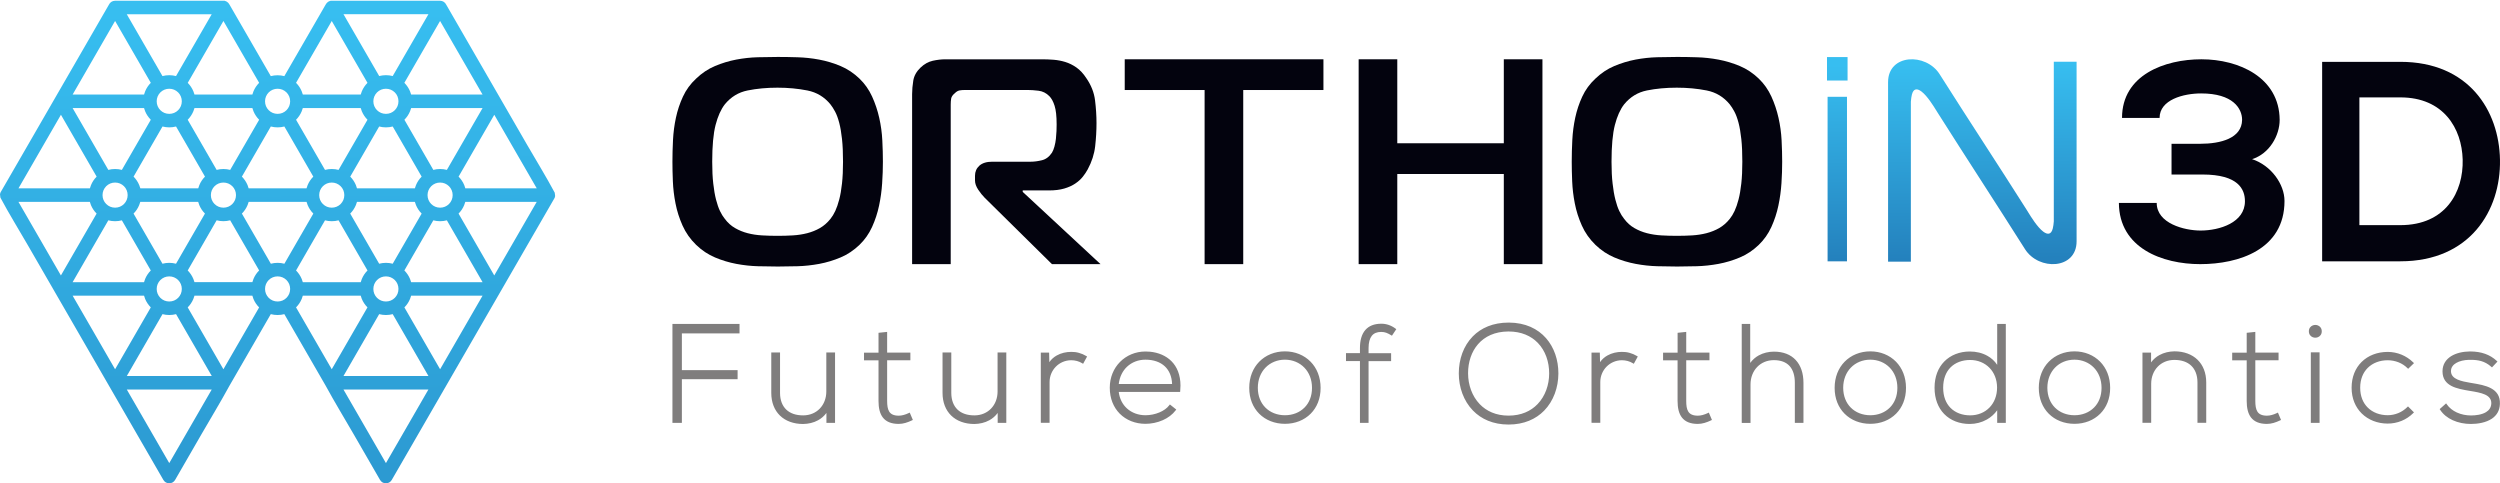
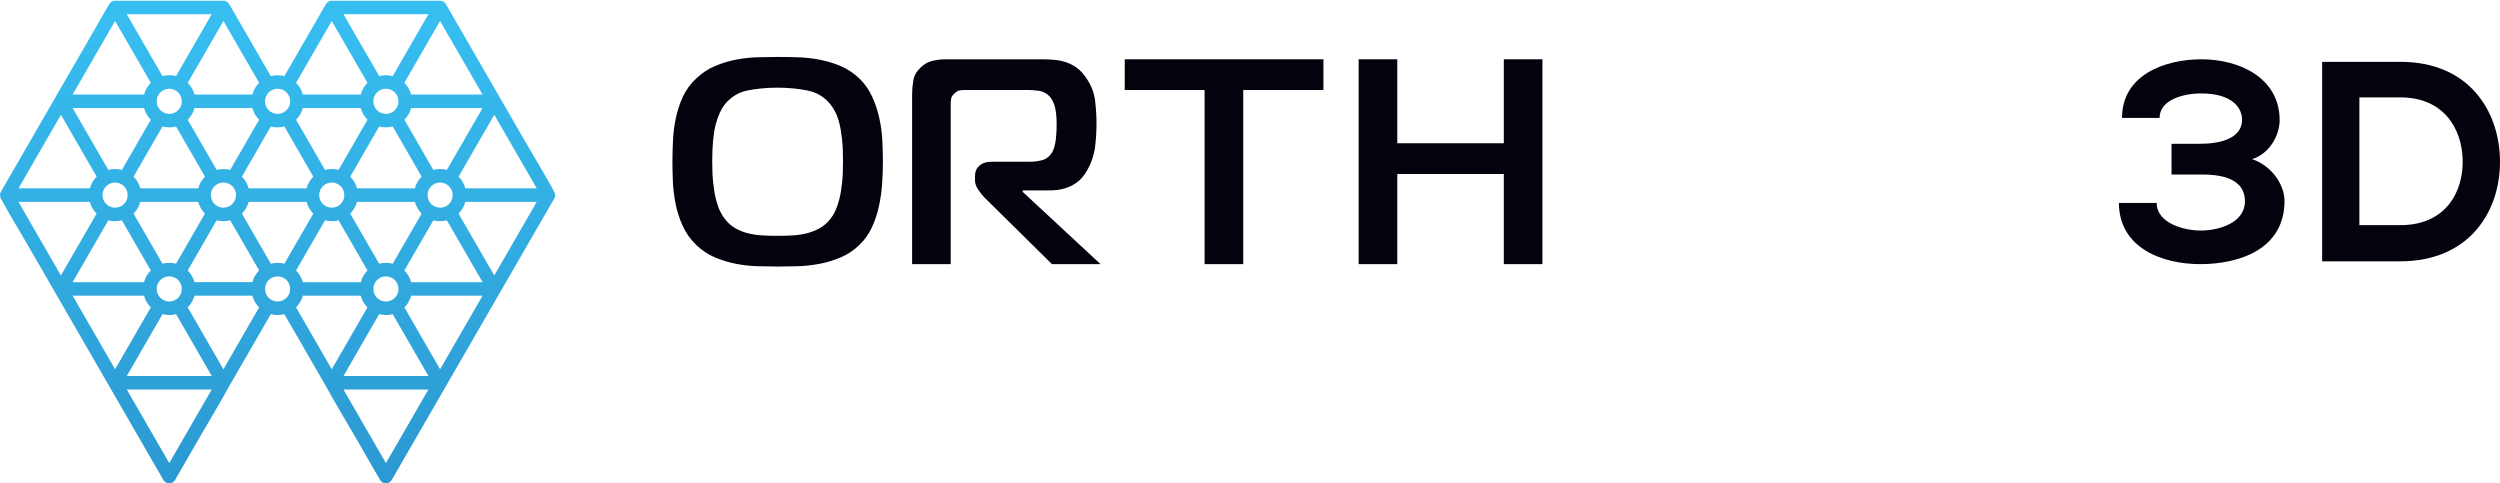
<svg xmlns="http://www.w3.org/2000/svg" width="300" height="58" viewBox="0 0 300 58" fill="none">
  <path fill-rule="evenodd" clip-rule="evenodd" d="M46.313 9.021C46.594 9.021 46.865 9.057 47.126 9.126L48.864 6.116L51.411 1.706H41.218L45.503 9.126C45.758 9.06 46.032 9.021 46.313 9.021ZM29.836 22.6H36.784C36.82 22.468 36.863 22.339 36.916 22.214C37.075 21.831 37.309 21.484 37.597 21.196L34.124 15.18C33.867 15.249 33.592 15.285 33.311 15.285C33.031 15.285 32.76 15.249 32.499 15.18L29.026 21.196C29.314 21.484 29.548 21.831 29.707 22.214C29.756 22.339 29.802 22.468 29.836 22.6ZM36.787 24.226H29.839C29.802 24.358 29.76 24.487 29.707 24.613C29.548 24.996 29.314 25.343 29.026 25.63L30.764 28.637L32.502 31.647C32.763 31.578 33.034 31.541 33.315 31.541C33.596 31.541 33.867 31.578 34.127 31.647L35.783 28.776L37.6 25.63C37.313 25.343 37.078 24.996 36.919 24.613C36.867 24.487 36.82 24.358 36.787 24.226ZM27.622 20.387C27.364 20.317 27.09 20.281 26.809 20.281C26.528 20.281 26.257 20.317 25.996 20.387L22.524 14.37C22.811 14.082 23.046 13.736 23.204 13.352C23.257 13.227 23.3 13.098 23.337 12.966H30.285C30.321 13.098 30.364 13.227 30.417 13.352C30.576 13.736 30.81 14.082 31.098 14.37L29.36 17.377L27.622 20.387ZM35.525 14.37C35.813 14.082 36.047 13.736 36.206 13.352C36.259 13.227 36.302 13.098 36.338 12.966H43.286C43.323 13.098 43.366 13.227 43.419 13.352C43.577 13.736 43.812 14.082 44.099 14.37C42.939 16.375 41.783 18.381 40.627 20.387C40.369 20.317 40.095 20.281 39.814 20.281C39.533 20.281 39.262 20.317 39.001 20.387L35.525 14.37ZM36.338 11.343C36.302 11.211 36.259 11.082 36.206 10.957C36.047 10.574 35.813 10.227 35.525 9.939L37.342 6.794L39.81 2.518L42.358 6.929L44.099 9.943C43.812 10.23 43.577 10.577 43.419 10.96C43.366 11.086 43.323 11.215 43.286 11.347H36.338V11.343ZM23.337 11.343H30.285C30.321 11.211 30.364 11.082 30.417 10.957C30.576 10.574 30.81 10.227 31.098 9.939L29.28 6.794L26.812 2.518L22.527 9.943C22.814 10.23 23.049 10.577 23.208 10.96C23.257 11.082 23.3 11.211 23.337 11.343ZM24.599 21.196L21.126 15.18C20.868 15.249 20.594 15.285 20.313 15.285C20.032 15.285 19.762 15.249 19.5 15.18L16.028 21.196C16.315 21.484 16.55 21.831 16.709 22.214C16.761 22.339 16.804 22.468 16.841 22.6H23.789C23.826 22.468 23.869 22.339 23.921 22.214C24.077 21.831 24.308 21.487 24.599 21.196ZM16.025 25.63C17.181 27.636 18.341 29.641 19.497 31.647C19.755 31.578 20.029 31.541 20.31 31.541C20.591 31.541 20.862 31.578 21.123 31.647L22.778 28.776L24.595 25.63C24.308 25.343 24.073 24.996 23.915 24.613C23.862 24.487 23.819 24.358 23.783 24.226H16.834C16.798 24.358 16.755 24.487 16.702 24.613C16.547 24.996 16.315 25.339 16.025 25.63ZM18.096 32.456C17.809 32.744 17.574 33.091 17.416 33.474C17.363 33.599 17.32 33.728 17.284 33.861H8.713L11.26 29.45L12.998 26.44C13.256 26.509 13.53 26.545 13.811 26.545C14.092 26.545 14.363 26.509 14.624 26.44C15.78 28.445 16.94 30.451 18.096 32.456ZM14.624 20.387C14.366 20.317 14.092 20.281 13.811 20.281C13.53 20.281 13.259 20.317 12.998 20.387L8.713 12.966H17.284C17.32 13.098 17.363 13.227 17.416 13.352C17.574 13.736 17.809 14.082 18.096 14.37C16.94 16.375 15.78 18.381 14.624 20.387ZM23.337 33.861C23.3 33.728 23.257 33.599 23.204 33.474C23.046 33.091 22.811 32.744 22.524 32.456L24.179 29.588L25.996 26.436C26.254 26.506 26.528 26.542 26.809 26.542C27.09 26.542 27.361 26.506 27.622 26.436C28.778 28.442 29.938 30.448 31.098 32.453C30.81 32.74 30.576 33.087 30.417 33.471C30.364 33.596 30.321 33.725 30.285 33.857H23.337V33.861ZM30.285 35.483H23.337C23.3 35.615 23.257 35.744 23.204 35.869C23.046 36.253 22.811 36.6 22.524 36.887L26.809 44.311L29.277 40.036L31.094 36.89C30.807 36.603 30.572 36.256 30.414 35.873C30.364 35.744 30.321 35.615 30.285 35.483ZM37.181 29.588L39.001 26.44C39.259 26.509 39.533 26.545 39.814 26.545C40.095 26.545 40.366 26.509 40.627 26.44L42.447 29.592L44.102 32.46H44.099C43.812 32.747 43.577 33.094 43.419 33.477C43.366 33.603 43.323 33.732 43.286 33.864H36.338C36.302 33.732 36.259 33.603 36.206 33.477C36.047 33.094 35.813 32.747 35.525 32.46L37.181 29.588ZM43.286 35.483H36.338C36.302 35.615 36.259 35.744 36.206 35.869C36.047 36.253 35.813 36.6 35.525 36.887L37.342 40.032L39.81 44.308L44.096 36.884C43.808 36.596 43.574 36.249 43.415 35.866C43.366 35.744 43.323 35.615 43.286 35.483ZM43.842 28.776L45.5 31.647C45.761 31.578 46.032 31.541 46.313 31.541C46.594 31.541 46.865 31.578 47.126 31.647L50.598 25.63C50.311 25.343 50.076 24.996 49.918 24.613C49.865 24.487 49.822 24.358 49.785 24.226H42.837C42.801 24.358 42.758 24.487 42.705 24.613C42.546 24.996 42.312 25.343 42.024 25.63L43.842 28.776ZM51.999 26.44C52.257 26.509 52.531 26.545 52.812 26.545C53.093 26.545 53.364 26.509 53.625 26.44L57.91 33.861H49.336C49.3 33.728 49.257 33.599 49.204 33.474C49.045 33.091 48.811 32.744 48.523 32.456L50.258 29.45L51.999 26.44ZM42.837 22.6H49.785C49.822 22.468 49.865 22.339 49.918 22.214C50.076 21.831 50.311 21.484 50.598 21.196L47.126 15.18C46.868 15.249 46.594 15.285 46.313 15.285C46.032 15.285 45.761 15.249 45.5 15.18L42.028 21.196C42.315 21.484 42.55 21.831 42.708 22.214C42.758 22.339 42.801 22.468 42.837 22.6ZM48.527 14.37C48.814 14.082 49.049 13.736 49.207 13.352C49.26 13.227 49.303 13.098 49.339 12.966H57.91L53.625 20.387C53.367 20.317 53.093 20.281 52.812 20.281C52.531 20.281 52.26 20.317 51.999 20.387L48.527 14.37ZM35.859 40.707L34.121 37.697C33.863 37.766 33.589 37.802 33.308 37.802C33.027 37.802 32.756 37.766 32.495 37.697L30.675 40.849L27.529 46.297C26.475 48.236 25.283 50.189 24.176 52.109L21.014 57.587C20.938 57.722 20.832 57.822 20.713 57.891C20.587 57.964 20.449 57.997 20.31 58C20.171 58 20.032 57.964 19.907 57.894C19.788 57.828 19.682 57.726 19.606 57.594L16.355 51.967L13.127 46.376L13.074 46.284L9.879 40.749L9.859 40.717L9.856 40.71L6.628 35.119L6.575 35.027L3.38 29.493L3.36 29.46L3.357 29.453C2.267 27.563 1.067 25.627 0.046 23.71L0 23.321L0.003 23.301C0.023 23.165 0.056 23.103 0.102 23.02L0.126 22.98L3.357 17.387L3.36 17.38L3.38 17.347L6.575 11.813L6.628 11.72L9.856 6.13L9.859 6.123L9.879 6.09L13.071 0.559C13.137 0.42 13.239 0.301 13.368 0.219C13.494 0.136 13.646 0.09 13.808 0.09H26.971V0.106C27.064 0.126 27.153 0.159 27.229 0.209C27.354 0.285 27.457 0.397 27.529 0.536L30.675 5.984L32.495 9.136C32.753 9.067 33.027 9.031 33.308 9.031C33.589 9.031 33.86 9.067 34.121 9.136L35.941 5.984L39.087 0.536C39.16 0.397 39.265 0.285 39.388 0.209C39.467 0.159 39.553 0.126 39.645 0.106V0.09H52.809C52.971 0.09 53.119 0.136 53.248 0.219C53.377 0.301 53.479 0.42 53.545 0.559L56.737 6.09L56.757 6.123L56.76 6.13L59.988 11.72L60.041 11.813L63.236 17.347L63.256 17.38L63.259 17.387C64.35 19.276 65.546 21.213 66.57 23.129L66.616 23.519L66.613 23.539C66.593 23.674 66.56 23.737 66.514 23.82L66.491 23.859L63.259 29.453L63.256 29.46L63.236 29.493L60.041 35.027L59.988 35.119L56.76 40.71L56.757 40.717L56.737 40.749L53.542 46.284L53.489 46.376L50.261 51.967L47.01 57.594C46.934 57.726 46.828 57.825 46.709 57.894C46.587 57.964 46.445 58 46.306 58C46.167 58 46.029 57.964 45.903 57.891C45.784 57.822 45.678 57.719 45.602 57.587L42.441 52.109C41.33 50.189 40.144 48.24 39.087 46.297L35.941 40.849L35.859 40.707ZM45.5 37.697C45.758 37.766 46.032 37.802 46.313 37.802C46.594 37.802 46.865 37.766 47.126 37.697L51.411 45.117H41.218L45.5 37.697ZM48.527 36.887L52.812 44.311L57.907 35.483H49.336C49.3 35.615 49.257 35.744 49.204 35.869C49.049 36.253 48.814 36.6 48.527 36.887ZM55.026 25.63L59.311 33.054L64.406 24.226H55.835C55.799 24.358 55.756 24.487 55.703 24.613C55.548 24.996 55.316 25.339 55.026 25.63ZM55.839 22.6H64.409L61.862 18.189L59.314 13.772L56.764 18.189L55.029 21.196C55.316 21.484 55.551 21.831 55.71 22.214C55.759 22.339 55.802 22.468 55.839 22.6ZM49.336 11.343C49.3 11.211 49.257 11.082 49.204 10.957C49.045 10.574 48.811 10.227 48.523 9.939L52.809 2.515L55.356 6.933L57.904 11.343H49.336ZM43.762 51.154L43.842 51.293L46.313 55.572L51.408 46.743H41.215L43.762 51.154ZM19.5 37.697C19.758 37.766 20.032 37.802 20.313 37.802C20.594 37.802 20.865 37.766 21.126 37.697L25.412 45.117H15.219L19.5 37.697ZM21.123 9.13C20.865 9.06 20.591 9.024 20.31 9.024C20.029 9.024 19.758 9.06 19.497 9.13L17.759 6.12L15.212 1.709H25.405L21.123 9.13ZM18.096 9.939L13.811 2.515L8.716 11.343H17.287C17.323 11.211 17.366 11.082 17.419 10.957C17.574 10.574 17.809 10.227 18.096 9.939ZM11.597 21.196L7.312 13.772L2.217 22.6H10.788C10.824 22.468 10.867 22.339 10.92 22.214C11.075 21.831 11.306 21.487 11.597 21.196ZM10.784 24.226H2.214L4.761 28.637L7.309 33.054L11.594 25.63C11.306 25.343 11.072 24.996 10.913 24.613C10.864 24.487 10.821 24.358 10.784 24.226ZM17.287 35.483H8.716L11.264 39.894L13.811 44.311L18.096 36.887C17.809 36.6 17.574 36.253 17.416 35.869C17.366 35.744 17.32 35.615 17.287 35.483ZM25.408 46.743H15.215L17.763 51.154L20.31 55.572L22.781 51.293L25.408 46.743ZM21.377 33.606C21.238 33.467 21.07 33.355 20.888 33.279C20.71 33.206 20.515 33.167 20.31 33.167C20.105 33.167 19.91 33.206 19.732 33.279C19.547 33.355 19.382 33.467 19.243 33.606C19.104 33.745 18.992 33.913 18.916 34.095C18.843 34.274 18.803 34.468 18.803 34.673C18.803 34.878 18.843 35.073 18.916 35.252C18.992 35.437 19.104 35.602 19.243 35.741C19.382 35.879 19.55 35.992 19.732 36.068C19.91 36.14 20.105 36.18 20.31 36.18C20.515 36.18 20.71 36.14 20.888 36.068C21.073 35.992 21.238 35.879 21.377 35.741C21.516 35.602 21.628 35.433 21.704 35.252C21.777 35.073 21.817 34.878 21.817 34.673C21.817 34.468 21.777 34.274 21.704 34.095C21.628 33.91 21.516 33.745 21.377 33.606ZM34.379 33.606C34.24 33.467 34.071 33.355 33.89 33.279C33.711 33.206 33.516 33.167 33.311 33.167C33.107 33.167 32.912 33.206 32.733 33.279C32.548 33.355 32.383 33.467 32.244 33.606C32.105 33.745 31.993 33.913 31.917 34.095C31.844 34.274 31.805 34.468 31.805 34.673C31.805 34.878 31.844 35.073 31.917 35.252C31.993 35.437 32.105 35.602 32.244 35.741C32.383 35.879 32.551 35.992 32.733 36.068C32.912 36.14 33.107 36.18 33.311 36.18C33.516 36.18 33.711 36.14 33.89 36.068C34.075 35.992 34.24 35.879 34.379 35.741C34.517 35.602 34.63 35.433 34.706 35.252C34.778 35.073 34.818 34.878 34.818 34.673C34.818 34.468 34.778 34.274 34.706 34.095C34.63 33.91 34.517 33.745 34.379 33.606ZM47.377 33.606C47.238 33.467 47.069 33.355 46.888 33.279C46.709 33.206 46.514 33.167 46.31 33.167C46.105 33.167 45.91 33.206 45.731 33.279C45.546 33.355 45.381 33.467 45.242 33.606C45.104 33.745 44.991 33.913 44.915 34.095C44.843 34.274 44.803 34.468 44.803 34.673C44.803 34.878 44.843 35.073 44.915 35.252C44.991 35.437 45.104 35.602 45.242 35.741C45.381 35.879 45.55 35.992 45.731 36.068C45.91 36.14 46.105 36.18 46.31 36.18C46.514 36.18 46.709 36.14 46.888 36.068C47.073 35.992 47.238 35.879 47.377 35.741C47.516 35.602 47.628 35.433 47.704 35.252C47.777 35.073 47.816 34.878 47.816 34.673C47.816 34.468 47.777 34.274 47.704 34.095C47.631 33.91 47.519 33.745 47.377 33.606ZM53.879 22.346C53.74 22.207 53.572 22.095 53.39 22.019C53.212 21.946 53.017 21.907 52.812 21.907C52.607 21.907 52.412 21.946 52.234 22.019C52.049 22.095 51.883 22.207 51.745 22.346C51.606 22.485 51.494 22.653 51.418 22.835C51.345 23.013 51.305 23.208 51.305 23.413C51.305 23.618 51.345 23.813 51.418 23.991C51.494 24.176 51.606 24.342 51.745 24.48C51.883 24.619 52.052 24.732 52.234 24.807C52.412 24.88 52.607 24.92 52.812 24.92C53.017 24.92 53.212 24.88 53.39 24.807C53.575 24.732 53.74 24.619 53.879 24.48C54.018 24.342 54.13 24.173 54.206 23.991C54.279 23.813 54.319 23.618 54.319 23.413C54.319 23.208 54.279 23.013 54.206 22.835C54.13 22.653 54.018 22.485 53.879 22.346ZM40.878 22.346C40.739 22.207 40.57 22.095 40.389 22.019C40.21 21.946 40.015 21.907 39.81 21.907C39.606 21.907 39.411 21.946 39.232 22.019C39.047 22.095 38.882 22.207 38.743 22.346C38.605 22.485 38.492 22.653 38.416 22.835C38.343 23.013 38.304 23.208 38.304 23.413C38.304 23.618 38.343 23.813 38.416 23.991C38.492 24.176 38.605 24.342 38.743 24.48C38.882 24.619 39.051 24.732 39.232 24.807C39.411 24.88 39.606 24.92 39.81 24.92C40.015 24.92 40.21 24.88 40.389 24.807C40.574 24.732 40.739 24.619 40.878 24.48C41.017 24.342 41.129 24.173 41.205 23.991C41.278 23.813 41.317 23.618 41.317 23.413C41.317 23.208 41.278 23.013 41.205 22.835C41.129 22.653 41.017 22.485 40.878 22.346ZM27.88 22.346C27.741 22.207 27.572 22.095 27.391 22.019C27.212 21.946 27.017 21.907 26.812 21.907C26.608 21.907 26.413 21.946 26.234 22.019C26.049 22.095 25.884 22.207 25.745 22.346C25.606 22.485 25.494 22.653 25.418 22.835C25.345 23.013 25.306 23.208 25.306 23.413C25.306 23.618 25.345 23.813 25.418 23.991C25.494 24.176 25.606 24.342 25.745 24.48C25.884 24.619 26.052 24.732 26.234 24.807C26.413 24.88 26.608 24.92 26.812 24.92C27.017 24.92 27.212 24.88 27.391 24.807C27.576 24.732 27.741 24.619 27.88 24.48C28.018 24.342 28.131 24.173 28.207 23.991C28.279 23.813 28.319 23.618 28.319 23.413C28.319 23.208 28.279 23.013 28.207 22.835C28.131 22.653 28.018 22.485 27.88 22.346ZM14.878 22.346C14.739 22.207 14.571 22.095 14.389 22.019C14.211 21.946 14.016 21.907 13.811 21.907C13.606 21.907 13.411 21.946 13.233 22.019C13.048 22.095 12.883 22.207 12.744 22.346C12.605 22.485 12.493 22.653 12.417 22.835C12.344 23.013 12.304 23.208 12.304 23.413C12.304 23.618 12.344 23.813 12.417 23.991C12.493 24.176 12.605 24.342 12.744 24.48C12.883 24.619 13.051 24.732 13.233 24.807C13.411 24.88 13.606 24.92 13.811 24.92C14.016 24.92 14.211 24.88 14.389 24.807C14.574 24.732 14.739 24.619 14.878 24.48C15.017 24.342 15.129 24.173 15.205 23.991C15.278 23.813 15.318 23.618 15.318 23.413C15.318 23.208 15.278 23.013 15.205 22.835C15.129 22.653 15.017 22.485 14.878 22.346ZM21.377 11.089C21.238 10.95 21.07 10.838 20.888 10.762C20.71 10.689 20.515 10.65 20.31 10.65C20.105 10.65 19.91 10.689 19.732 10.762C19.547 10.838 19.382 10.95 19.243 11.089C19.104 11.228 18.992 11.396 18.916 11.578C18.843 11.757 18.803 11.951 18.803 12.156C18.803 12.361 18.843 12.556 18.916 12.735C18.992 12.919 19.104 13.085 19.243 13.223C19.382 13.362 19.55 13.475 19.732 13.551C19.91 13.623 20.105 13.663 20.31 13.663C20.515 13.663 20.71 13.623 20.888 13.551C21.073 13.475 21.238 13.362 21.377 13.223C21.516 13.085 21.628 12.916 21.704 12.735C21.777 12.556 21.817 12.361 21.817 12.156C21.817 11.951 21.777 11.757 21.704 11.578C21.628 11.393 21.516 11.228 21.377 11.089ZM34.379 11.089C34.24 10.95 34.071 10.838 33.89 10.762C33.711 10.689 33.516 10.65 33.311 10.65C33.107 10.65 32.912 10.689 32.733 10.762C32.548 10.838 32.383 10.95 32.244 11.089C32.105 11.228 31.993 11.396 31.917 11.578C31.844 11.757 31.805 11.951 31.805 12.156C31.805 12.361 31.844 12.556 31.917 12.735C31.993 12.919 32.105 13.085 32.244 13.223C32.383 13.362 32.551 13.475 32.733 13.551C32.912 13.623 33.107 13.663 33.311 13.663C33.516 13.663 33.711 13.623 33.89 13.551C34.075 13.475 34.24 13.362 34.379 13.223C34.517 13.085 34.63 12.916 34.706 12.735C34.778 12.556 34.818 12.361 34.818 12.156C34.818 11.951 34.778 11.757 34.706 11.578C34.63 11.393 34.517 11.228 34.379 11.089ZM47.377 11.089C47.238 10.95 47.069 10.838 46.888 10.762C46.709 10.689 46.514 10.65 46.31 10.65C46.105 10.65 45.91 10.689 45.731 10.762C45.546 10.838 45.381 10.95 45.242 11.089C45.104 11.228 44.991 11.396 44.915 11.578C44.843 11.757 44.803 11.951 44.803 12.156C44.803 12.361 44.843 12.556 44.915 12.735C44.991 12.919 45.104 13.085 45.242 13.223C45.381 13.362 45.55 13.475 45.731 13.551C45.91 13.623 46.105 13.663 46.31 13.663C46.514 13.663 46.709 13.623 46.888 13.551C47.073 13.475 47.238 13.362 47.377 13.223C47.516 13.085 47.628 12.916 47.704 12.735C47.777 12.556 47.816 12.361 47.816 12.156C47.816 11.951 47.777 11.757 47.704 11.578C47.631 11.393 47.519 11.228 47.377 11.089Z" fill="url(#paint0_linear)" />
  <path fill-rule="evenodd" clip-rule="evenodd" d="M93.333 6.834C92.583 6.834 91.78 6.847 90.927 6.87C90.072 6.893 89.213 6.989 88.347 7.151C87.481 7.316 86.632 7.574 85.8 7.924C84.967 8.274 84.214 8.78 83.533 9.434C82.852 10.065 82.327 10.785 81.954 11.595C81.58 12.401 81.299 13.247 81.111 14.123C80.923 15.001 80.807 15.89 80.761 16.792C80.715 17.694 80.692 18.566 80.692 19.409C80.692 20.113 80.708 20.896 80.744 21.761C80.781 22.627 80.883 23.513 81.062 24.415C81.237 25.317 81.517 26.199 81.904 27.064C82.291 27.93 82.836 28.703 83.536 29.384C84.217 30.038 84.97 30.544 85.803 30.894C86.635 31.244 87.488 31.502 88.367 31.667C89.246 31.832 90.111 31.925 90.967 31.948C91.823 31.971 92.612 31.984 93.336 31.984C94.04 31.984 94.823 31.971 95.689 31.948C96.554 31.925 97.427 31.829 98.305 31.667C99.184 31.502 100.037 31.244 100.869 30.894C101.702 30.544 102.455 30.038 103.136 29.384C103.767 28.776 104.273 28.062 104.646 27.243C105.019 26.424 105.3 25.568 105.488 24.679C105.677 23.79 105.799 22.895 105.858 21.993C105.918 21.091 105.948 20.232 105.948 19.412C105.948 18.616 105.925 17.76 105.878 16.848C105.832 15.936 105.71 15.034 105.508 14.142C105.31 13.254 105.023 12.398 104.649 11.578C104.276 10.759 103.77 10.045 103.139 9.437C102.459 8.783 101.705 8.278 100.873 7.927C100.04 7.577 99.188 7.319 98.309 7.154C97.43 6.989 96.564 6.897 95.708 6.873C94.849 6.844 94.056 6.834 93.333 6.834ZM85.466 19.406C85.466 17.509 85.601 16.039 85.869 14.998C86.137 13.957 86.507 13.131 86.976 12.523C87.703 11.634 88.615 11.076 89.715 10.855C90.815 10.633 92.011 10.521 93.296 10.521C94.562 10.521 95.755 10.633 96.878 10.855C98.001 11.076 98.927 11.634 99.653 12.523C99.842 12.758 100.027 13.049 100.215 13.402C100.403 13.752 100.565 14.198 100.707 14.737C100.85 15.276 100.959 15.927 101.041 16.686C101.124 17.446 101.163 18.355 101.163 19.409C101.163 20.394 101.124 21.259 101.041 22.009C100.959 22.759 100.85 23.404 100.707 23.942C100.565 24.481 100.41 24.937 100.235 25.313C100.06 25.687 99.865 26.004 99.657 26.262C99.283 26.731 98.861 27.098 98.391 27.368C97.922 27.636 97.413 27.841 96.865 27.983C96.313 28.125 95.742 28.211 95.143 28.247C94.545 28.284 93.931 28.3 93.3 28.3C92.669 28.3 92.048 28.284 91.44 28.247C90.832 28.211 90.257 28.125 89.718 27.983C89.18 27.844 88.677 27.639 88.208 27.368C87.739 27.101 87.329 26.731 86.979 26.262C86.768 26.004 86.576 25.693 86.401 25.33C86.226 24.966 86.067 24.51 85.925 23.959C85.783 23.407 85.674 22.766 85.591 22.026C85.505 21.286 85.466 20.413 85.466 19.406Z" fill="#03030E" />
  <path fill-rule="evenodd" clip-rule="evenodd" d="M109.45 31.696H114.086V12.556C114.086 12.298 114.102 12.057 114.138 11.835C114.175 11.614 114.32 11.396 114.578 11.185C114.766 10.996 114.954 10.887 115.14 10.851C115.328 10.815 115.549 10.798 115.807 10.798H123.324C123.7 10.798 124.133 10.828 124.622 10.887C125.114 10.947 125.547 11.162 125.921 11.538C126.178 11.796 126.39 12.182 126.552 12.698C126.717 13.213 126.796 13.963 126.796 14.945C126.796 15.156 126.79 15.414 126.78 15.718C126.766 16.022 126.743 16.332 126.71 16.649C126.674 16.967 126.618 17.277 126.535 17.581C126.453 17.885 126.353 18.13 126.238 18.318C125.911 18.81 125.508 19.114 125.025 19.23C124.546 19.346 124.107 19.405 123.707 19.405H119.071C118.391 19.405 117.879 19.564 117.525 19.881C117.175 20.198 117 20.601 117 21.093V21.655C117 22.005 117.129 22.375 117.386 22.762C117.644 23.149 117.902 23.469 118.159 23.727L126.238 31.699H132.066L122.726 23.026V22.851H125.888C126.591 22.851 127.199 22.775 127.715 22.623C128.23 22.471 128.67 22.273 129.033 22.025C129.396 21.781 129.694 21.51 129.928 21.219C130.163 20.925 130.361 20.628 130.526 20.324C131.019 19.412 131.316 18.48 131.422 17.532C131.528 16.583 131.58 15.665 131.58 14.776C131.58 13.887 131.521 12.972 131.405 12.037C131.29 11.102 130.936 10.21 130.351 9.367C130.001 8.829 129.608 8.409 129.175 8.102C128.742 7.798 128.29 7.577 127.824 7.434C127.355 7.292 126.889 7.207 126.42 7.17C125.95 7.134 125.508 7.117 125.085 7.117H113.425C112.956 7.117 112.46 7.177 111.931 7.292C111.406 7.411 110.92 7.679 110.474 8.102C109.982 8.571 109.691 9.09 109.595 9.665C109.503 10.24 109.453 10.781 109.453 11.297V31.696H109.45Z" fill="#03030E" />
  <path fill-rule="evenodd" clip-rule="evenodd" d="M149.188 31.696V10.802H158.812V7.114H134.967V10.802H144.552V31.696H149.188Z" fill="#03030E" />
  <path fill-rule="evenodd" clip-rule="evenodd" d="M185.093 7.114H180.457V17.192H167.674V7.114H163.038V31.696H167.674V20.879H180.457V31.696H185.093V7.114Z" fill="#03030E" />
-   <path fill-rule="evenodd" clip-rule="evenodd" d="M201.25 6.833C200.5 6.833 199.697 6.846 198.844 6.869C197.989 6.893 197.13 6.988 196.264 7.15C195.398 7.316 194.549 7.573 193.716 7.923C192.884 8.274 192.131 8.779 191.45 9.433C190.769 10.065 190.244 10.785 189.871 11.594C189.497 12.4 189.216 13.246 189.028 14.122C188.84 15.001 188.724 15.889 188.678 16.791C188.632 17.694 188.608 18.566 188.608 19.408C188.608 20.112 188.625 20.895 188.661 21.761C188.698 22.627 188.8 23.512 188.978 24.414C189.154 25.316 189.434 26.198 189.821 27.064C190.208 27.93 190.753 28.703 191.453 29.383C192.134 30.038 192.887 30.543 193.72 30.893C194.552 31.244 195.405 31.501 196.284 31.666C197.163 31.832 198.028 31.924 198.884 31.947C199.74 31.97 200.529 31.984 201.253 31.984C201.957 31.984 202.74 31.97 203.605 31.947C204.471 31.924 205.343 31.828 206.222 31.666C207.101 31.501 207.954 31.244 208.786 30.893C209.619 30.543 210.372 30.038 211.053 29.383C211.684 28.775 212.189 28.062 212.563 27.242C212.936 26.423 213.217 25.567 213.405 24.678C213.594 23.79 213.716 22.894 213.775 21.992C213.835 21.09 213.861 20.231 213.861 19.412C213.861 18.615 213.838 17.76 213.792 16.848C213.746 15.936 213.623 15.034 213.422 14.142C213.224 13.253 212.936 12.397 212.563 11.578C212.186 10.758 211.684 10.045 211.053 9.437C210.372 8.783 209.619 8.277 208.786 7.927C207.954 7.577 207.101 7.319 206.222 7.154C205.343 6.988 204.478 6.896 203.622 6.873C202.763 6.843 201.973 6.833 201.25 6.833ZM193.383 19.405C193.383 17.509 193.518 16.038 193.786 14.997C194.053 13.957 194.424 13.131 194.893 12.523C195.62 11.634 196.532 11.075 197.632 10.854C198.732 10.633 199.925 10.521 201.213 10.521C202.479 10.521 203.672 10.633 204.795 10.854C205.918 11.075 206.843 11.634 207.57 12.523C207.759 12.757 207.944 13.048 208.132 13.402C208.32 13.752 208.482 14.198 208.624 14.736C208.766 15.275 208.875 15.926 208.958 16.686C209.041 17.446 209.08 18.354 209.08 19.408C209.08 20.393 209.041 21.259 208.958 22.009C208.875 22.759 208.766 23.403 208.624 23.942C208.482 24.48 208.327 24.936 208.152 25.313C207.977 25.686 207.782 26.003 207.574 26.261C207.2 26.73 206.777 27.097 206.308 27.368C205.839 27.635 205.33 27.84 204.782 27.982C204.23 28.124 203.658 28.21 203.06 28.247C202.462 28.283 201.848 28.299 201.217 28.299C200.586 28.299 199.964 28.283 199.356 28.247C198.749 28.21 198.174 28.124 197.635 27.982C197.097 27.844 196.594 27.639 196.125 27.368C195.656 27.1 195.246 26.73 194.896 26.261C194.685 26.003 194.493 25.693 194.318 25.329C194.143 24.966 193.984 24.51 193.845 23.958C193.703 23.406 193.594 22.765 193.512 22.025C193.422 21.285 193.383 20.413 193.383 19.405Z" fill="#03030E" />
  <path fill-rule="evenodd" clip-rule="evenodd" d="M264.304 20.942C268.606 20.942 269.393 22.716 269.393 24.15C269.393 26.71 266.353 27.665 264.066 27.665C262.12 27.665 258.806 26.813 258.806 24.355H254.267C254.3 29.783 259.49 31.696 264.033 31.696C268.643 31.696 274.14 29.955 274.14 24.117C274.14 22.101 272.535 19.848 270.248 19.098C272.33 18.45 273.559 16.263 273.559 14.386C273.526 9.298 268.676 7.114 264.169 7.114C259.765 7.114 254.643 8.991 254.643 14.149H259.15C259.15 11.964 262.018 11.211 264.136 11.211C267.959 11.211 269.052 13.022 269.052 14.386C269.019 16.607 266.459 17.254 264.033 17.254H260.584V20.942H264.304Z" fill="#03030E" />
  <path fill-rule="evenodd" clip-rule="evenodd" d="M288.047 7.421C285.11 7.421 281.594 7.421 278.657 7.421V31.356C281.594 31.356 285.11 31.356 288.047 31.356C296.413 31.356 300.1 25.243 299.998 19.183C299.896 13.259 296.241 7.421 288.047 7.421ZM283.127 11.687H288.044C293.235 11.687 295.419 15.414 295.521 19.147C295.623 23.052 293.472 27.017 288.044 27.017H283.127V11.687Z" fill="#03030E" />
-   <path fill-rule="evenodd" clip-rule="evenodd" d="M221.708 6.844H219.24V9.662H221.708V6.844ZM221.639 11.618H219.31V31.363H221.639V11.618ZM226.569 9.853C226.569 6.46 231.108 6.305 232.757 8.908C234.51 11.678 236.264 14.392 238.017 17.106C239.757 19.798 241.497 22.491 243.238 25.24C243.274 25.298 243.316 25.366 243.363 25.443C243.749 26.068 244.483 27.258 245.184 27.791C245.696 28.178 246.145 28.184 246.337 27.404C246.393 27.177 246.433 26.886 246.456 26.565V23.73V7.408H249.191V28.957C249.191 32.351 244.652 32.506 243.003 29.902C241.239 27.116 239.476 24.378 237.714 21.639C235.984 18.951 234.254 16.264 232.523 13.531C232.486 13.473 232.444 13.405 232.397 13.328C232.011 12.703 231.277 11.513 230.576 10.98C230.064 10.594 229.615 10.587 229.423 11.367C229.367 11.595 229.328 11.885 229.304 12.206V15.265V31.402H226.569V9.853Z" fill="url(#paint1_linear)" />
-   <path fill-rule="evenodd" clip-rule="evenodd" d="M88.624 40.009H81.825V44.416H88.512V45.5H81.825V50.744H80.692V38.876H88.743V40.009H88.624ZM100.205 42.414V50.747H99.171V49.554C98.894 49.931 98.55 50.222 98.17 50.43C97.625 50.731 96.997 50.869 96.373 50.879C95.229 50.879 94.261 50.522 93.587 49.862C92.933 49.221 92.553 48.295 92.553 47.142V42.295H93.604V47.169C93.61 48.041 93.885 48.712 94.36 49.161C94.836 49.611 95.523 49.845 96.363 49.845H96.406C97.212 49.839 97.896 49.531 98.378 49.029C98.87 48.517 99.158 47.797 99.158 46.977V42.295H100.209V42.414H100.205ZM105.422 42.312V39.936L106.457 39.827V42.312H109.245V43.23H106.457V48.107C106.457 48.642 106.513 49.095 106.714 49.406C106.909 49.703 107.256 49.881 107.848 49.881C108.029 49.881 108.224 49.852 108.419 49.802C108.631 49.746 108.849 49.663 109.057 49.564L109.169 49.511L109.542 50.394L109.44 50.443C108.911 50.697 108.379 50.869 107.848 50.869C106.939 50.869 106.331 50.595 105.948 50.109C105.571 49.627 105.422 48.943 105.422 48.114V43.237H103.681V42.319H105.422V42.312ZM120.756 42.414V50.747H119.722V49.554C119.445 49.931 119.101 50.222 118.721 50.43C118.176 50.731 117.548 50.869 116.924 50.879C115.781 50.879 114.812 50.522 114.138 49.862C113.484 49.221 113.104 48.295 113.104 47.142V42.295H114.155V47.169C114.162 48.041 114.436 48.712 114.912 49.161C115.387 49.611 116.075 49.845 116.914 49.845H116.957C117.763 49.839 118.447 49.531 118.929 49.029C119.422 48.517 119.709 47.797 119.709 46.977V42.295H120.76V42.414H120.756ZM124.896 50.625V42.309H125.894L125.921 43.458C126.155 43.115 126.463 42.85 126.803 42.659C127.331 42.358 127.953 42.226 128.534 42.226C128.848 42.219 129.162 42.256 129.466 42.342C129.773 42.424 130.071 42.553 130.355 42.725L130.451 42.784L129.971 43.657L129.866 43.59C129.664 43.468 129.453 43.379 129.238 43.32C129.007 43.257 128.772 43.227 128.534 43.227C127.811 43.234 127.166 43.528 126.704 43.997C126.235 44.473 125.95 45.127 125.95 45.844V50.74H124.9V50.625H124.896ZM139.54 50.42C138.886 50.711 138.152 50.859 137.455 50.859C136.239 50.859 135.142 50.42 134.363 49.634C133.626 48.887 133.173 47.826 133.173 46.528C133.173 45.282 133.639 44.205 134.399 43.435C135.175 42.646 136.259 42.18 137.458 42.18C137.637 42.18 137.822 42.19 138.004 42.206C138.991 42.302 139.907 42.672 140.571 43.339C141.238 44.01 141.658 44.978 141.658 46.277C141.658 46.482 141.648 46.696 141.625 46.921L141.615 47.03H134.25C134.349 47.866 134.713 48.537 135.231 49.009C135.82 49.544 136.609 49.829 137.455 49.829C138.007 49.829 138.608 49.713 139.137 49.488C139.613 49.287 140.036 48.999 140.313 48.629L140.386 48.533L141.152 49.145L141.083 49.237C140.69 49.756 140.145 50.152 139.54 50.42ZM135.241 44.01C134.719 44.502 134.356 45.203 134.25 46.078H140.65C140.617 45.176 140.31 44.466 139.794 43.974C139.236 43.442 138.427 43.161 137.452 43.161C136.609 43.161 135.826 43.458 135.241 44.01ZM157.286 49.64C156.506 50.427 155.409 50.859 154.193 50.859C152.978 50.859 151.877 50.427 151.098 49.64C150.361 48.897 149.908 47.843 149.908 46.544C149.908 45.243 150.364 44.169 151.104 43.409C151.884 42.612 152.978 42.163 154.19 42.163C155.403 42.163 156.496 42.612 157.276 43.409C158.016 44.169 158.472 45.243 158.472 46.544C158.475 47.843 158.023 48.9 157.286 49.64ZM151.841 48.903C152.432 49.502 153.268 49.829 154.193 49.829C155.119 49.829 155.954 49.502 156.546 48.903C157.101 48.342 157.441 47.542 157.441 46.544C157.441 45.54 157.094 44.711 156.529 44.123C155.938 43.508 155.109 43.161 154.19 43.161C153.272 43.161 152.442 43.508 151.851 44.123C151.289 44.707 150.939 45.54 150.939 46.544C150.942 47.539 151.286 48.342 151.841 48.903ZM164.228 43.33V50.747H163.194V43.33H161.519V42.378H163.194V41.767C163.194 40.878 163.385 40.115 163.845 39.593C164.258 39.123 164.879 38.846 165.768 38.846C166.078 38.846 166.372 38.899 166.65 38.995C166.944 39.097 167.218 39.246 167.466 39.434L167.555 39.5L167.033 40.283L166.937 40.227C166.719 40.098 166.534 39.996 166.346 39.93C166.164 39.864 165.972 39.831 165.734 39.831C165.245 39.831 164.862 39.983 164.611 40.303C164.363 40.617 164.228 41.103 164.228 41.77V42.381H166.934V43.333H164.228V43.33ZM176.734 40.366C177.725 39.355 179.159 38.71 181.032 38.71H181.075C183.048 38.72 184.531 39.451 185.522 40.577C186.51 41.701 187.006 43.214 187.006 44.797V44.836C186.996 46.495 186.428 48.12 185.298 49.277C184.307 50.291 182.883 50.945 181.029 50.945C179.172 50.945 177.745 50.288 176.754 49.264C175.624 48.101 175.055 46.468 175.055 44.803C175.055 43.118 175.614 41.509 176.734 40.366ZM184.535 41.142C183.728 40.31 182.559 39.778 181.029 39.778H180.986C179.38 39.788 178.174 40.376 177.375 41.288C176.572 42.203 176.169 43.452 176.169 44.777V44.816C176.175 46.184 176.644 47.536 177.566 48.497C178.369 49.333 179.522 49.875 181.026 49.875C182.539 49.875 183.702 49.333 184.508 48.494C185.433 47.536 185.899 46.184 185.899 44.816C185.906 43.422 185.45 42.087 184.535 41.142ZM190.981 50.625V42.309H191.979L192.005 43.458C192.24 43.115 192.547 42.85 192.887 42.659C193.416 42.358 194.037 42.226 194.618 42.226C194.932 42.219 195.246 42.256 195.55 42.342C195.858 42.424 196.155 42.553 196.439 42.725L196.535 42.784L196.056 43.657L195.95 43.59C195.748 43.468 195.537 43.379 195.322 43.32C195.091 43.257 194.856 43.227 194.618 43.227C193.895 43.234 193.251 43.528 192.788 43.997C192.319 44.473 192.035 45.127 192.035 45.844V50.74H190.984V50.625H190.981ZM201.312 42.312V39.936L202.347 39.827V42.312H205.135V43.23H202.347V48.107C202.347 48.642 202.4 49.095 202.604 49.406C202.799 49.703 203.146 49.881 203.738 49.881C203.919 49.881 204.114 49.852 204.309 49.802C204.521 49.746 204.739 49.663 204.947 49.564L205.059 49.511L205.433 50.394L205.33 50.443C204.802 50.697 204.27 50.869 203.734 50.869C202.826 50.869 202.218 50.595 201.835 50.109C201.458 49.627 201.309 48.943 201.309 48.114V43.237H199.568V42.319H201.312V42.312ZM209.008 50.625V38.876H210.025V43.551C210.313 43.158 210.663 42.86 211.046 42.649C211.601 42.342 212.232 42.203 212.86 42.196C214.007 42.196 214.879 42.556 215.47 43.184C216.098 43.845 216.415 44.8 216.415 45.933V50.747H215.381V45.933C215.381 45.084 215.176 44.38 214.734 43.904C214.327 43.468 213.713 43.217 212.863 43.217C212.044 43.217 211.35 43.528 210.861 44.037C210.356 44.562 210.062 45.299 210.062 46.135V50.75H209.011V50.625H209.008ZM227.533 49.64C226.754 50.427 225.657 50.859 224.441 50.859C223.225 50.859 222.125 50.427 221.345 49.64C220.608 48.897 220.156 47.843 220.156 46.544C220.156 45.243 220.611 44.169 221.352 43.409C222.131 42.612 223.225 42.163 224.438 42.163C225.65 42.163 226.744 42.612 227.524 43.409C228.264 44.169 228.72 45.243 228.72 46.544C228.723 47.843 228.27 48.9 227.533 49.64ZM222.085 48.903C222.676 49.502 223.512 49.829 224.438 49.829C225.363 49.829 226.199 49.502 226.79 48.903C227.345 48.342 227.685 47.542 227.685 46.544C227.685 45.54 227.339 44.711 226.774 44.123C226.182 43.508 225.353 43.161 224.434 43.161C223.516 43.161 222.686 43.508 222.095 44.123C221.533 44.707 221.183 45.54 221.183 46.544C221.19 47.539 221.53 48.342 222.085 48.903ZM238.737 44.136C238.156 43.541 237.34 43.197 236.415 43.197C235.48 43.197 234.637 43.501 234.046 44.106C233.51 44.658 233.18 45.464 233.18 46.528C233.18 47.578 233.51 48.381 234.049 48.933C234.64 49.538 235.483 49.842 236.415 49.842C237.35 49.842 238.166 49.498 238.741 48.903C239.309 48.319 239.649 47.489 239.649 46.508C239.646 45.537 239.302 44.714 238.737 44.136ZM239.663 43.782V38.876H240.697V50.744H239.663V49.23C239.336 49.693 238.913 50.063 238.434 50.337C237.812 50.691 237.092 50.876 236.362 50.876C235.146 50.876 234.059 50.46 233.292 49.67C232.579 48.933 232.146 47.873 232.146 46.528C232.146 45.19 232.585 44.129 233.302 43.392C234.072 42.603 235.162 42.18 236.378 42.18C237.135 42.18 237.869 42.348 238.493 42.702C238.956 42.959 239.355 43.316 239.663 43.782ZM252.033 49.64C251.253 50.427 250.156 50.859 248.94 50.859C247.725 50.859 246.624 50.427 245.844 49.64C245.108 48.897 244.655 47.843 244.655 46.544C244.655 45.243 245.111 44.169 245.851 43.409C246.631 42.612 247.725 42.163 248.937 42.163C250.15 42.163 251.243 42.612 252.023 43.409C252.763 44.169 253.219 45.243 253.219 46.544C253.222 47.843 252.77 48.9 252.033 49.64ZM246.585 48.903C247.176 49.502 248.012 49.829 248.937 49.829C249.862 49.829 250.698 49.502 251.29 48.903C251.845 48.342 252.185 47.542 252.185 46.544C252.185 45.54 251.838 44.711 251.273 44.123C250.682 43.508 249.852 43.161 248.934 43.161C248.015 43.161 247.186 43.508 246.594 44.123C246.033 44.707 245.683 45.54 245.683 46.544C245.689 47.539 246.03 48.342 246.585 48.903ZM257.095 50.625V42.309H258.129V43.485C258.407 43.108 258.75 42.817 259.13 42.609C259.679 42.309 260.303 42.17 260.927 42.16C262.071 42.16 263.039 42.517 263.713 43.178C264.367 43.819 264.747 44.74 264.747 45.894V50.74H263.696V45.867C263.69 44.995 263.415 44.324 262.94 43.875C262.464 43.425 261.777 43.191 260.937 43.191H260.894C260.088 43.197 259.404 43.505 258.922 44.007C258.43 44.519 258.142 45.239 258.142 46.059V50.74H257.095V50.625ZM269.604 42.312V39.936L270.638 39.827V42.312H273.427V43.23H270.638V48.107C270.638 48.642 270.694 49.095 270.896 49.406C271.091 49.703 271.438 49.881 272.029 49.881C272.211 49.881 272.406 49.852 272.601 49.802C272.812 49.746 273.03 49.663 273.238 49.564L273.351 49.511L273.724 50.394L273.622 50.443C273.093 50.697 272.561 50.869 272.029 50.869C271.12 50.869 270.513 50.595 270.129 50.109C269.753 49.627 269.604 48.943 269.604 48.114V43.237H267.863V42.319H269.604V42.312ZM278.35 42.398V50.747H277.299V42.282H278.35V42.398ZM277.527 40.465C277.269 40.362 277.064 40.125 277.064 39.758C277.064 39.391 277.266 39.157 277.527 39.051C277.626 39.011 277.732 38.991 277.838 38.991C277.943 38.991 278.049 39.011 278.148 39.051C278.406 39.153 278.611 39.391 278.611 39.758C278.611 40.125 278.409 40.359 278.148 40.465C278.049 40.505 277.94 40.524 277.834 40.524C277.735 40.524 277.626 40.505 277.527 40.465ZM287.796 49.571C288.189 49.409 288.559 49.164 288.876 48.851L288.959 48.768L289.676 49.485L289.593 49.568C289.177 49.984 288.701 50.294 288.193 50.503C287.661 50.721 287.092 50.83 286.524 50.83C285.305 50.83 284.191 50.394 283.398 49.607C282.652 48.867 282.192 47.816 282.192 46.528C282.192 45.233 282.645 44.175 283.392 43.435C284.175 42.659 285.278 42.229 286.524 42.229C287.086 42.229 287.647 42.338 288.179 42.556C288.691 42.768 289.174 43.082 289.593 43.491L289.679 43.577L288.976 44.258L288.893 44.175C288.582 43.865 288.216 43.633 287.826 43.478C287.409 43.313 286.96 43.23 286.521 43.23C285.582 43.23 284.727 43.548 284.122 44.152C283.567 44.707 283.223 45.507 283.223 46.528C283.223 47.549 283.567 48.352 284.122 48.903C284.727 49.508 285.586 49.825 286.521 49.825C286.953 49.825 287.39 49.739 287.796 49.571ZM298.22 42.461C298.732 42.646 299.202 42.923 299.608 43.306L299.694 43.389L299.036 44.089L298.951 44.013C298.551 43.66 298.154 43.452 297.748 43.333C297.341 43.214 296.919 43.181 296.472 43.181H296.258C295.689 43.197 295.148 43.32 294.751 43.551C294.371 43.769 294.123 44.089 294.117 44.516V44.569C294.146 45.533 295.428 45.758 296.406 45.93L296.7 45.979C298.181 46.227 300.071 46.548 299.988 48.474C299.965 49.297 299.582 49.862 299.033 50.235C298.326 50.714 297.341 50.876 296.502 50.876C295.739 50.876 294.976 50.724 294.318 50.423C293.704 50.142 293.175 49.726 292.818 49.178L292.762 49.092L293.535 48.404L293.611 48.514C293.915 48.953 294.338 49.273 294.807 49.492C295.346 49.743 295.95 49.855 296.519 49.855C297.08 49.855 297.811 49.769 298.326 49.455C298.683 49.237 298.937 48.907 298.957 48.411C298.97 47.883 298.666 47.562 298.207 47.35C297.718 47.126 297.047 47.014 296.387 46.908C295.58 46.772 294.777 46.63 294.166 46.31C293.535 45.976 293.109 45.461 293.102 44.585V44.535C293.109 43.719 293.519 43.131 294.13 42.745C294.731 42.368 295.534 42.186 296.354 42.176H296.472C297.097 42.18 297.685 42.269 298.22 42.461Z" fill="#7F7D7D" />
  <defs>
    <linearGradient id="paint0_linear" x1="9.011" y1="56.64" x2="8.605" y2="1.591" gradientUnits="userSpaceOnUse">
      <stop stop-color="#2C9AD2" />
      <stop offset="1" stop-color="#37BEF0" />
    </linearGradient>
    <linearGradient id="paint1_linear" x1="229.629" y1="31.12" x2="229.413" y2="7.751" gradientUnits="userSpaceOnUse">
      <stop stop-color="#2481BD" />
      <stop offset="1" stop-color="#37BEF0" />
    </linearGradient>
  </defs>
</svg>